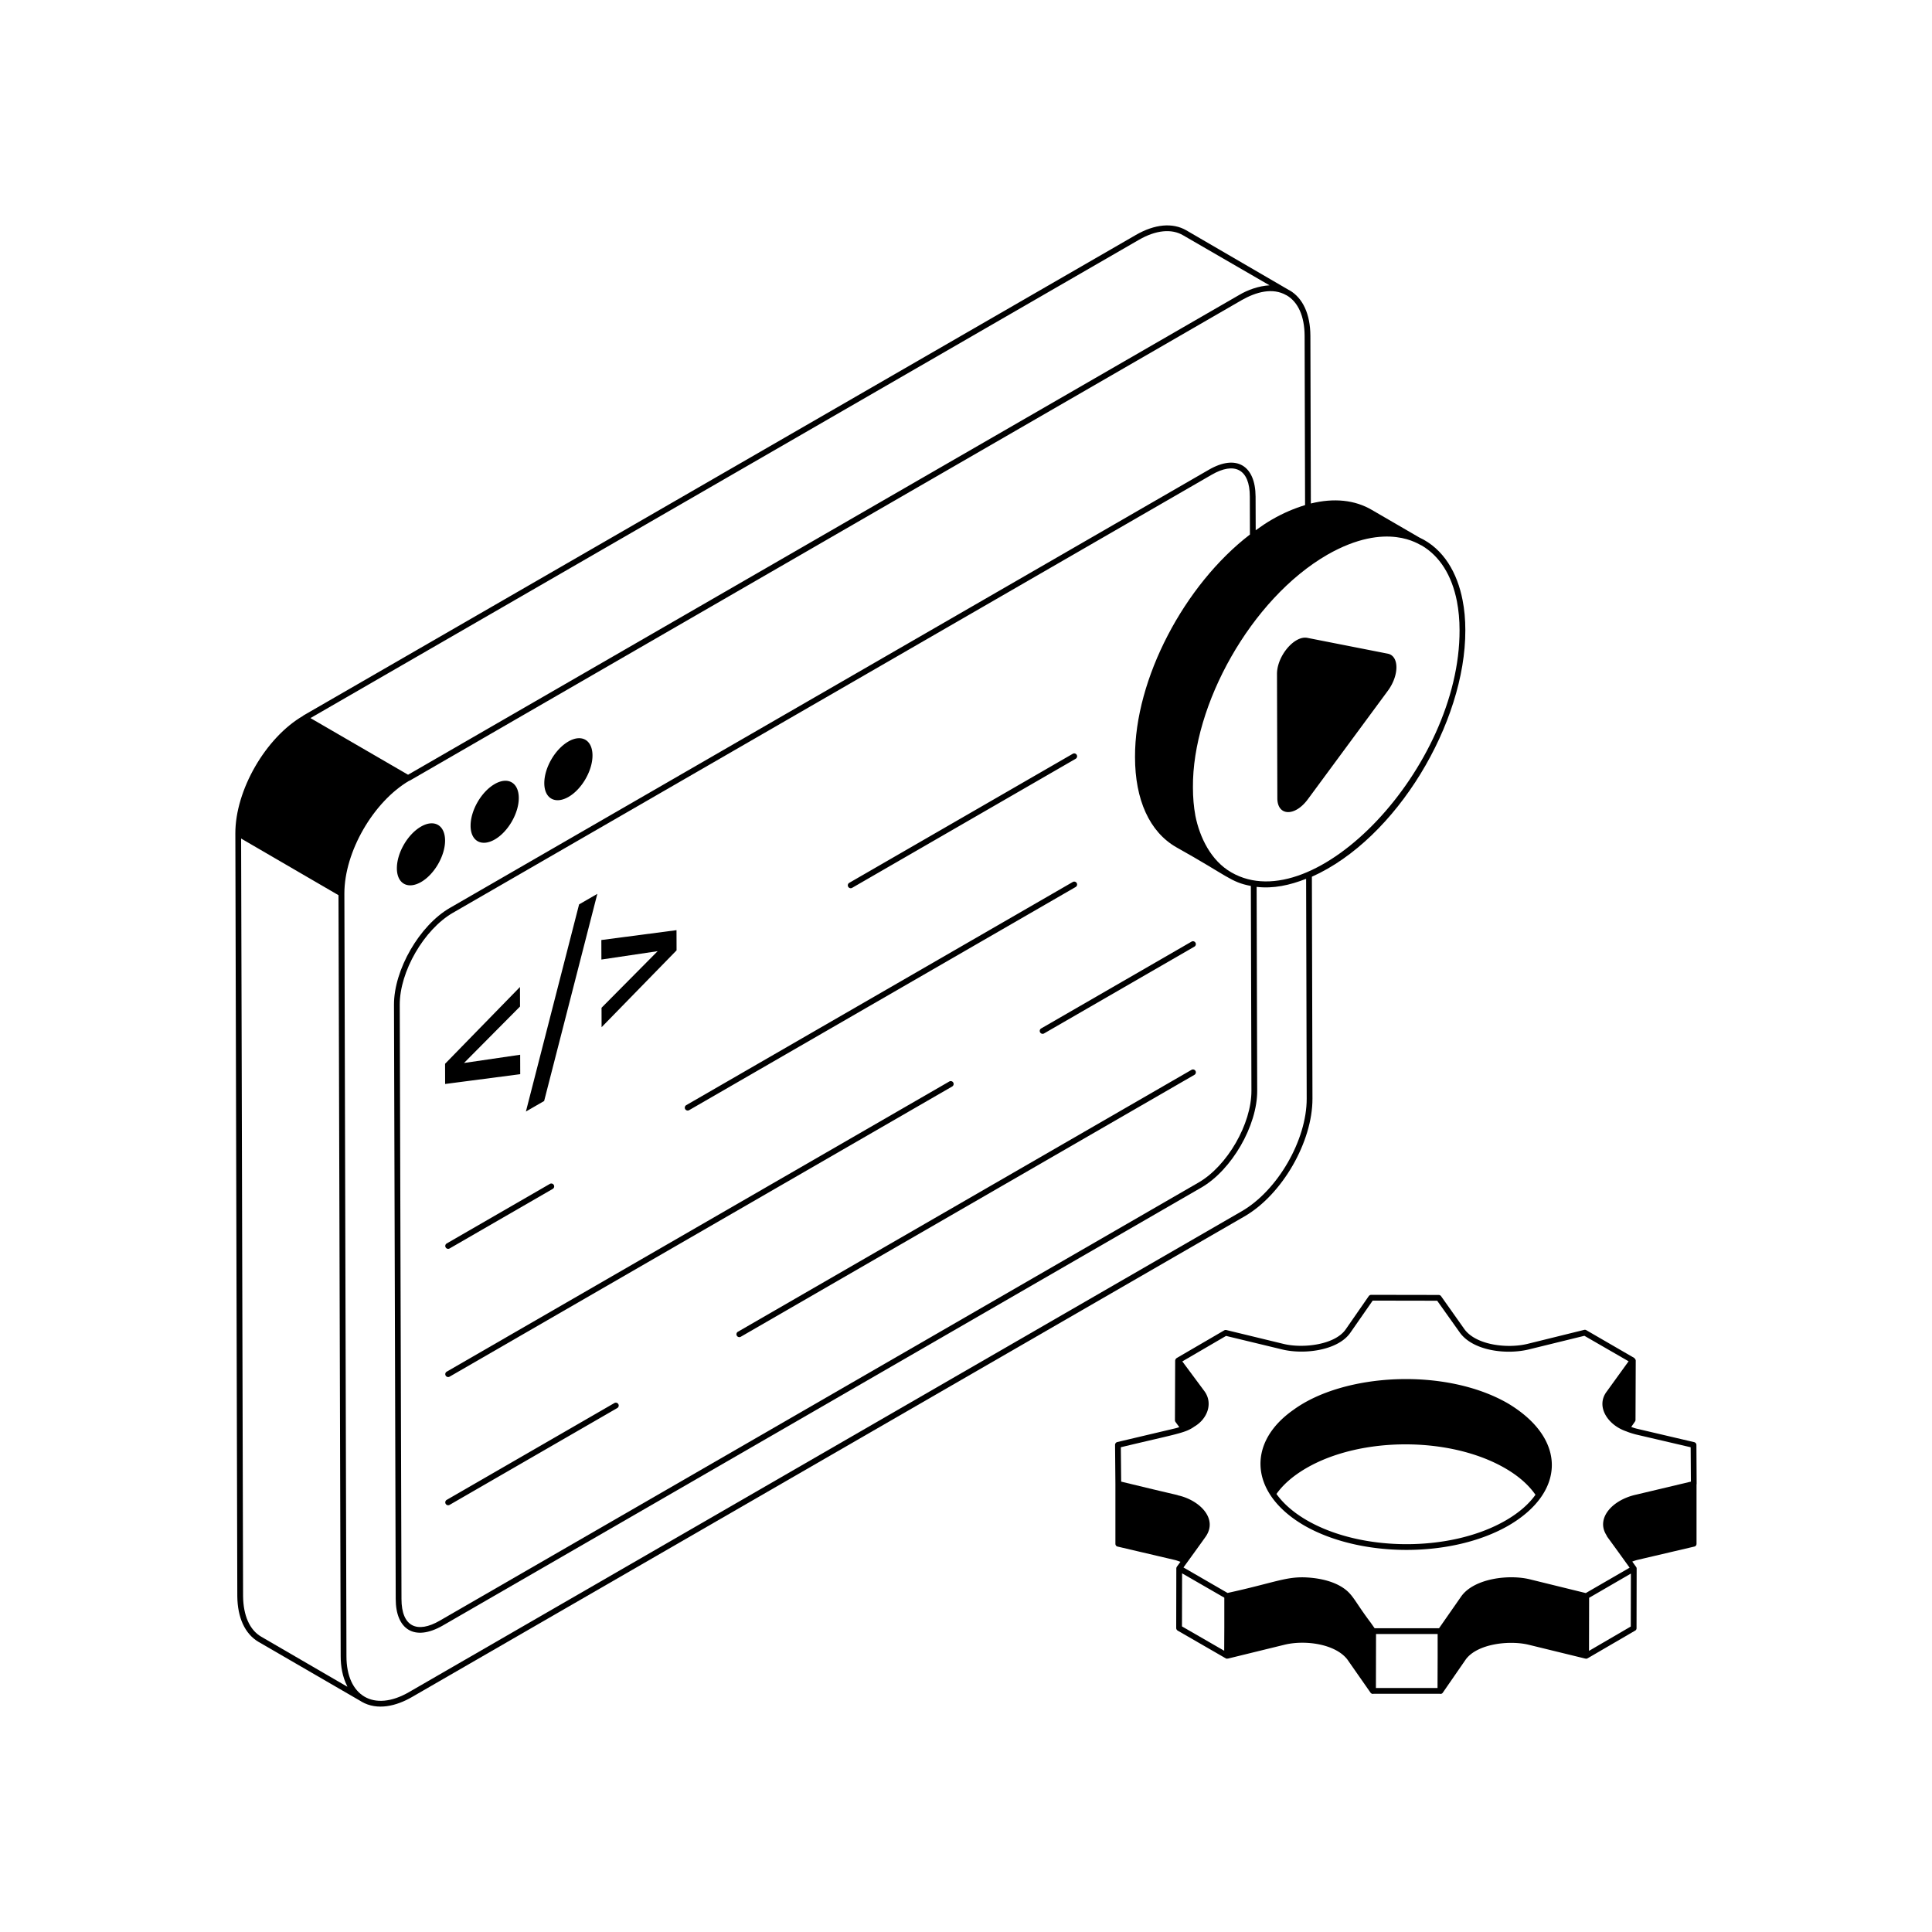
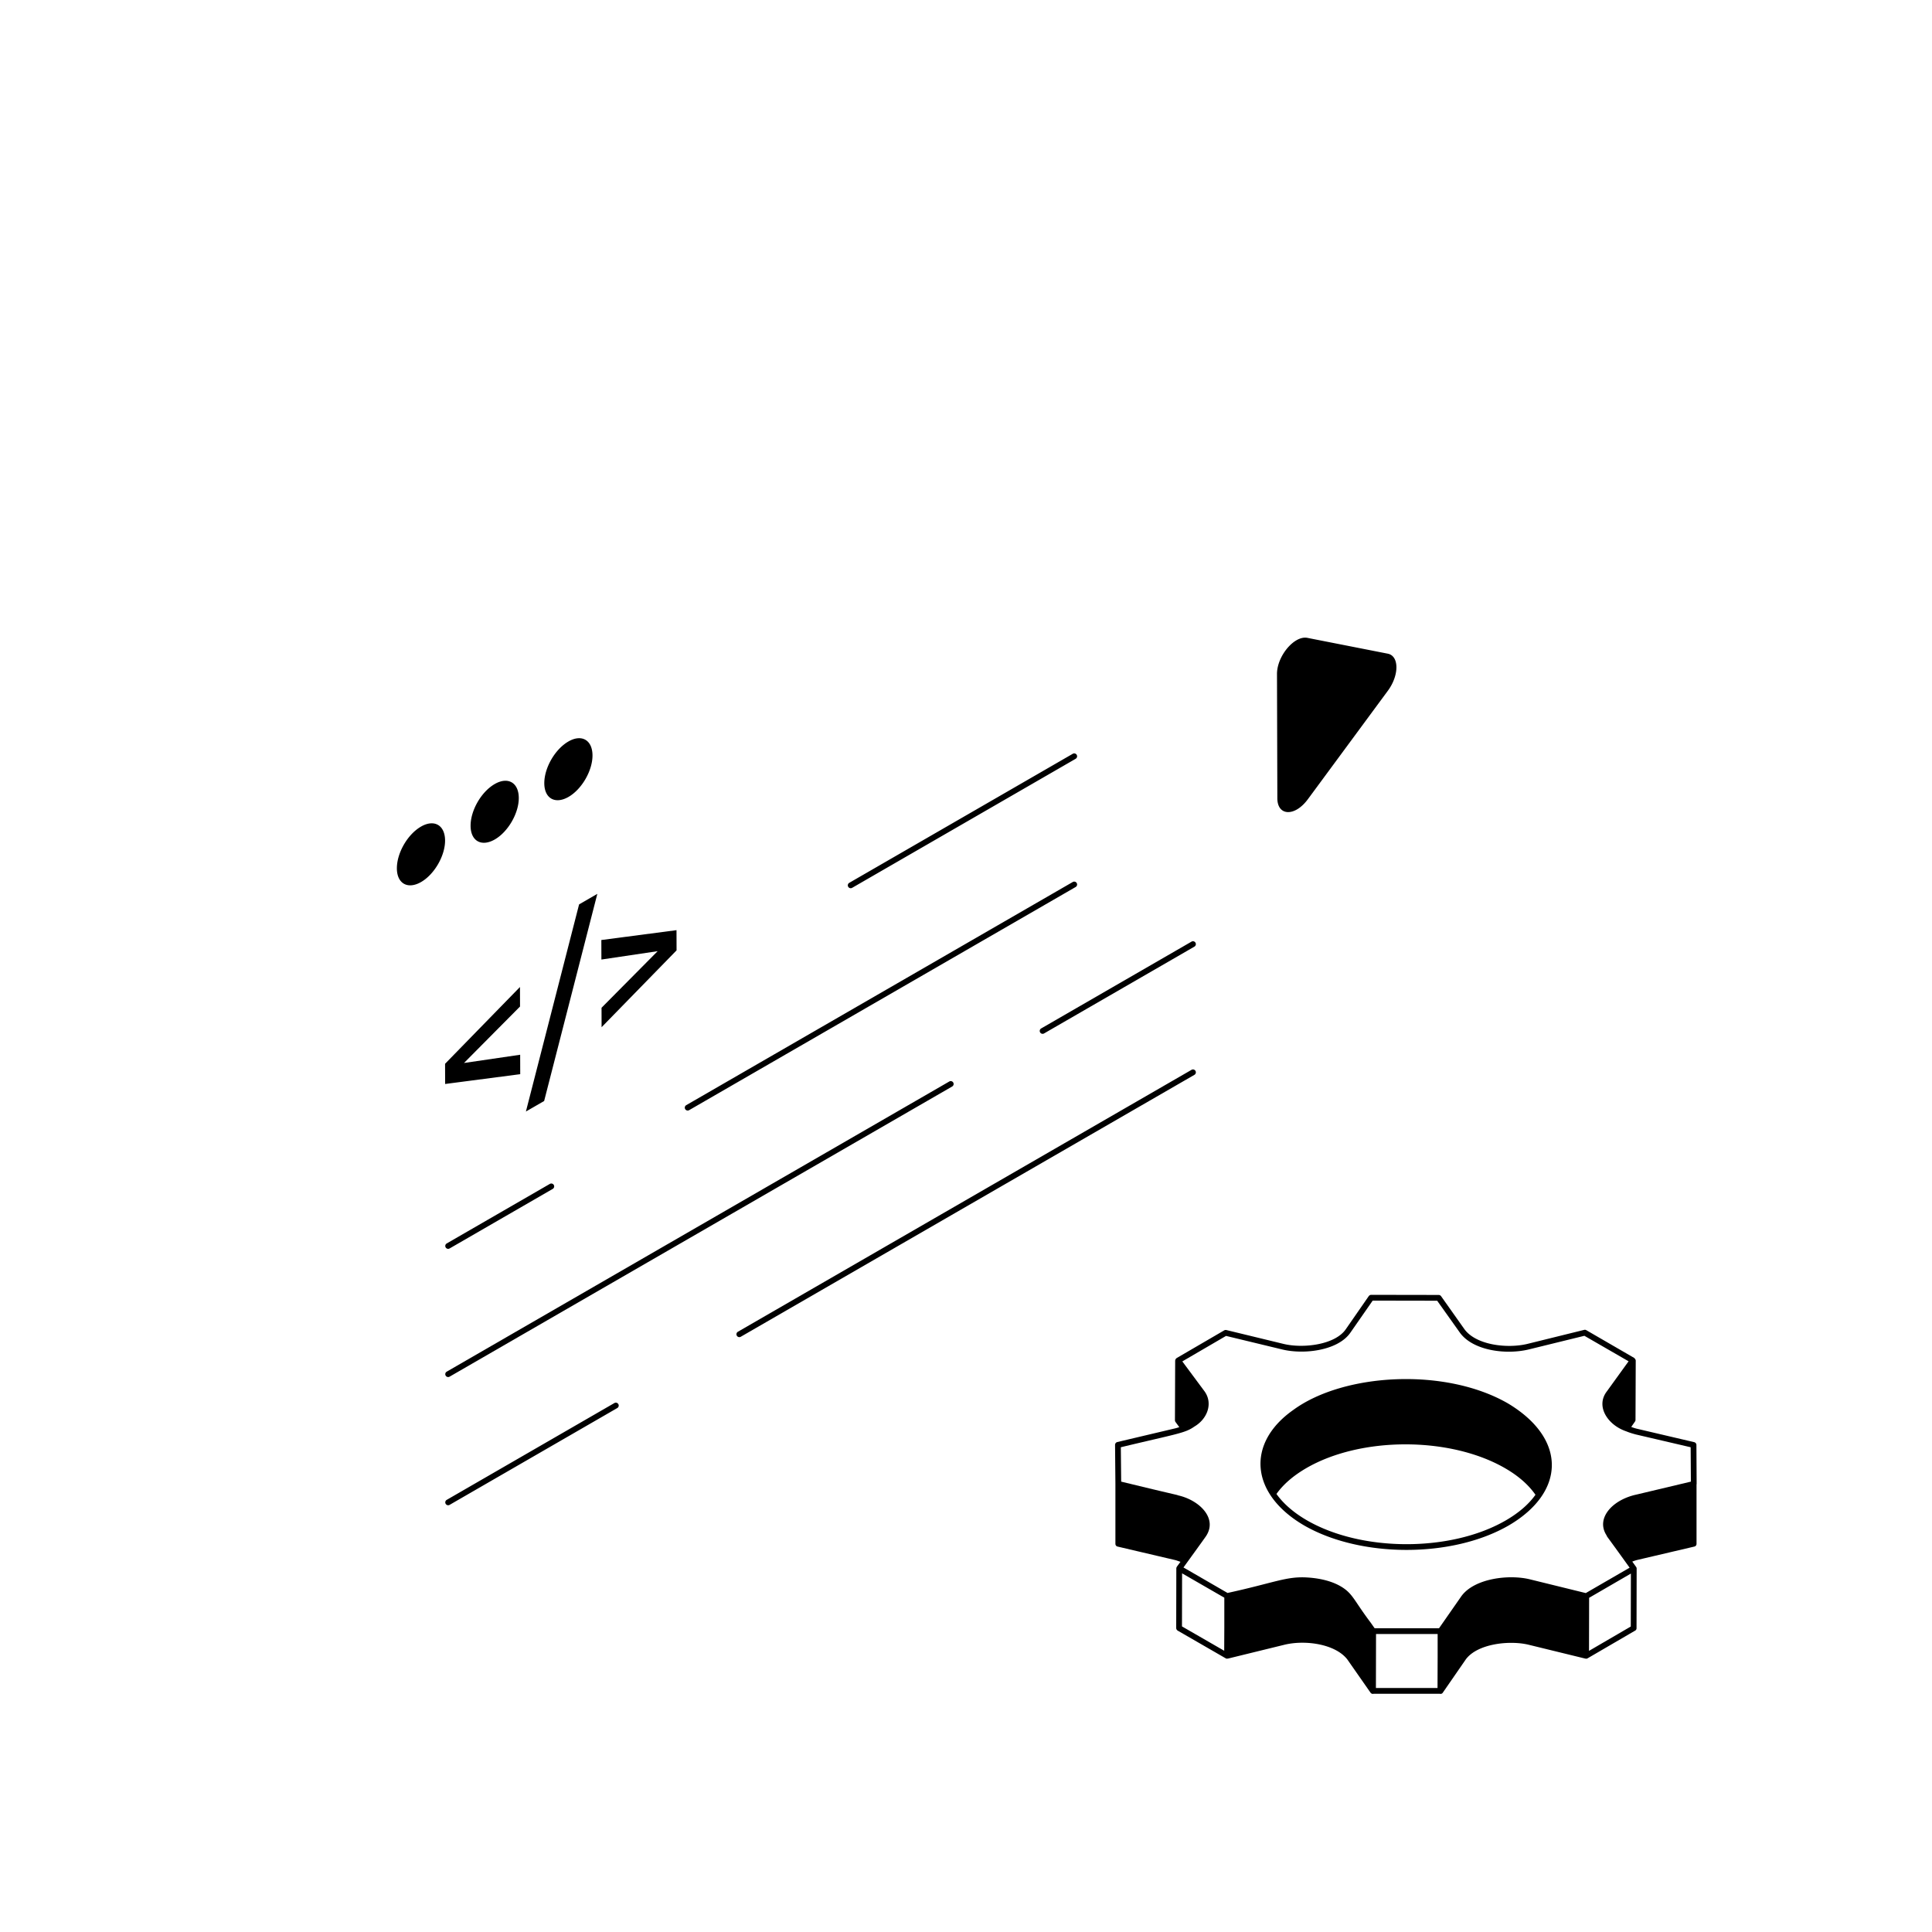
<svg xmlns="http://www.w3.org/2000/svg" xml:space="preserve" style="enable-background:new 0 0 3000 3000" viewBox="0 0 3000 3000">
-   <path d="m2037.985 1705.878-.896-344.505c131.799-58.882 238.646-239.473 238.268-382.662v-.359c0-16.66-1.434-32.248-4.299-46.578-8.115-41.779-29.023-79.568-67.36-97.279l-73.093-42.456c-26.872-15.947-59.478-18.991-95.128-10.213l-.716-260.483c-.179-33.501-11.645-58.582-32.426-70.584h-.179s-.179-.179-.359-.179l-159.801-92.977c-21.14-12.183-48.907-9.675-78.109 7.164L470.969 1111.103c-.179.179-.179.179-.179.359-58.403 33.859-105.519 115.73-105.34 182.731l3.045 1184.533c.359 33.144 11.824 58.223 32.605 70.584l159.443 92.444c.358.179.716.536 1.075.715 24.466 13.982 53.795 6.731 78.109-7.346l1292.739-746.333c58.402-33.683 105.698-115.731 105.519-182.912zm169.116-859.02h.179c28.306 16.482 47.116 46.578 54.999 86.708 2.687 13.974 4.12 29.022 4.12 44.967.575 212.943-224.682 450.551-354.178 376.213-32.069-18.239-49.398-54.793-56.074-88.14v-.179c-2.507-13.615-3.761-28.128-3.761-43.714-1.14-127.587 89.988-292.77 208.708-361.344 93.308-53.312 143.351-14.817 146.007-14.511zm-444.648 328.738c0 66.464 22.573 116.088 63.956 139.917 80.435 44.871 84.268 54.144 115.909 60.194l.897 317.989c.179 51.416-37.443 116.803-82.23 142.602l-1178.084 680.23c-35.012 20.322-59.478 9.667-59.478-33.682l-2.687-922.617c-.179-51.593 37.621-116.805 82.408-142.781L1881.407 737.22c35.06-20.357 59.298-9.395 59.298 33.859l.179 58.939c-101.576 77.93-178.967 223.935-178.431 345.578zm5.913-803.124c26.334-15.227 50.878-17.738 68.972-6.987l134.004 77.571c-16.734.93-34.093 7.135-47.296 15.048l-1290.41 744.902-151.559-87.963 1286.289-742.571zM405.579 2541.427c-17.915-10.39-27.768-32.783-28.127-62.881l-3.045-1176.47 151.202 87.961 3.404 1181.845c0 15.784 2.837 31.832 9.853 45.863.179.538.359.897.537 1.435l-133.824-77.753zm229.669 85.993c-55.113 31.866-97.278 5.643-97.278-55.538l-3.225-1184.531c0-64.723 45.026-142.358 100.682-175.029h.537l1292.56-746.515c21.672-12.213 47.423-19.799 68.972-7.346h.179c18.094 10.392 27.947 32.786 28.127 62.881l.716 262.992c-16.481 5.015-33.68 12.183-51.057 22.214-8.778 5.015-17.199 10.749-25.618 16.841l-.179-52.312c-.262-48.095-29.687-66.526-72.734-41.562l-1178.263 680.23c-47.296 27.231-87.066 96.201-86.887 150.483l2.687 922.617c0 47.266 28.95 66.5 72.914 41.385l1178.084-680.228c47.116-27.231 86.888-96.026 86.709-150.306l-.897-316.557c26.248 3.031 51.689-2.639 76.856-12.54l.896 341.28c.179 64.312-45.146 142.781-101.04 175.027L635.248 2627.42z" />
  <path d="M653.959 1369.537c20.544-11.862 37.216-40.746 37.15-64.351-.068-23.942-16.85-33.51-37.393-21.648-20.84 12.03-37.512 40.914-37.444 64.854.067 23.607 16.848 33.175 37.687 21.145zm114.46-66.085c20.545-11.862 37.217-40.744 37.15-64.351-.068-23.94-16.849-33.51-37.393-21.648-20.839 12.032-37.511 40.914-37.443 64.854.067 23.609 16.848 33.175 37.686 21.145zm114.461-66.086c20.545-11.862 37.216-40.742 37.15-64.349-.068-23.942-16.849-33.51-37.393-21.648-20.839 12.032-37.516 40.917-37.447 64.858.066 23.606 16.852 33.171 37.69 21.139zm-75.164 400.426-87.221 12.793 87.009-87.674-.085-30.316-116.31 119.246.088 31.364 116.606-15.225zm119.813-249.807-28.318 16.349-82.585 321.644 28.317-16.349zm93.662 88.993-87.123 87.867.085 30.187 116.425-119.314-.09-31.364-116.719 15.293.087 30.317zm-323.052 461.624 160.158-92.479c2.143-1.242 2.878-3.989 1.636-6.123a4.482 4.482 0 0 0-6.115-1.645l-160.158 92.479c-2.143 1.242-2.878 3.989-1.636 6.123a4.469 4.469 0 0 0 3.875 2.239c.761 0 1.531-.192 2.24-.594zm369.696-214.157c.761 0 1.531-.193 2.239-.595l600.21-346.524c2.143-1.242 2.878-3.989 1.636-6.123-1.233-2.152-3.989-2.869-6.115-1.645l-600.21 346.524c-2.143 1.242-2.878 3.989-1.636 6.123a4.471 4.471 0 0 0 3.876 2.24zm-375.811 411.588a4.47 4.47 0 0 0 3.875 2.24c.761 0 1.531-.193 2.239-.595l780.418-450.584c2.143-1.242 2.878-3.989 1.636-6.123-1.225-2.134-3.98-2.869-6.115-1.645L693.66 2129.909c-2.143 1.243-2.878 3.989-1.636 6.124zm923.081-532.951a4.469 4.469 0 0 0 3.875 2.239c.761 0 1.531-.192 2.239-.595l233.462-134.799c2.143-1.242 2.878-3.989 1.636-6.123-1.233-2.152-3.998-2.869-6.115-1.645l-233.462 134.799c-2.142 1.243-2.877 3.99-1.635 6.124zm-294.126-223.866c.761 0 1.531-.192 2.239-.595l347.066-200.37c2.143-1.242 2.878-3.989 1.636-6.123-1.233-2.152-3.989-2.887-6.115-1.645l-347.066 200.37c-2.143 1.242-2.878 3.989-1.636 6.123a4.471 4.471 0 0 0 3.876 2.24zm-366.958 799.435L693.66 2328.985c-2.143 1.242-2.878 3.989-1.636 6.123a4.469 4.469 0 0 0 3.875 2.239c.761 0 1.531-.192 2.239-.595l260.361-150.335c2.143-1.242 2.878-3.989 1.636-6.123-1.233-2.151-3.989-2.868-6.114-1.643zm896.182-517.416-704.411 406.707c-2.143 1.242-2.878 3.989-1.636 6.123a4.469 4.469 0 0 0 3.875 2.239c.761 0 1.531-.192 2.239-.595l704.411-406.707c2.143-1.242 2.878-3.989 1.636-6.123-1.233-2.151-3.997-2.868-6.114-1.644zm491.619 518.133c-97.374-56.401-255.21-47.3-333.397 9.854-73.083 51.132-68.085 130.026 16.662 179.508 87.54 50.378 229.569 50.885 317.631 0 88.176-51.503 90.694-134.341-.896-189.362zm-3.584 181.478c-84.916 49.266-223.22 49.266-308.673 0-20.782-12.004-36.726-25.978-47.475-41.026 10.391-14.689 25.797-28.125 46.041-39.95 84.917-49.445 223.578-49.445 309.032 0 20.781 12.004 36.367 25.799 47.116 41.203-10.39 14.692-25.976 28.128-46.041 39.773z" />
  <path d="M2634.193 2243.682c0-1.97-1.434-3.761-3.404-4.3l-88.679-20.782c-3.225-.717-6.271-1.791-9.137-2.865l5.733-8.24c.537-.717.896-1.614.896-2.51l.359-92.439c0-.359-.179-.538-.179-.717v-.359c0-.179-.179-.179-.359-.359-.179-.717-.716-1.432-1.434-1.97-.178-.177-.178-.536-.357-.536l-74.527-43.176c-1.075-.538-2.15-.717-3.404-.359l-87.782 21.676c-31.599 7.67-79.665 1.922-97.816-22.571l-36.367-51.418c-.897-1.253-2.329-1.97-3.762-1.97l-104.802-.179c-1.613 0-2.867.897-3.762 1.97l-35.651 51.418c-16.566 24.208-66.331 30.247-96.92 22.75l-88.678-21.497c-1.075-.179-2.329 0-3.226.536l-73.809 42.998c-.178 0-.178.179-.358.356-.717.538-1.254 1.253-1.613 2.15 0 .179-.179.179-.179.359v.359c0 .179-.179.359-.179.538l-.358 92.798c0 .896.358 1.972.896 2.688l5.912 8.063c-2.508.715-5.017 1.612-7.703 2.148l-88.679 20.961a4.624 4.624 0 0 0-3.404 4.479l.537 60.373v93.156c0 2.152 1.433 3.943 3.404 4.3l88.679 20.784c3.224.715 5.912 1.968 8.957 2.865l-5.554 7.525v.177c-.537.717-.896 1.614-.896 2.51l-.179 92.619c0 1.614.896 3.046 2.15 3.941l74.527 42.996c.716.359 1.612.717 2.328.717.179 0 .359-.179.717-.179.179-.179.358 0 .537 0l87.783-21.499c31.877-7.806 78.838-1.417 97.636 22.752l36.009 51.597c.896 1.253 2.328 1.968 3.761 1.968.359 0 .717-.179 1.075-.179h102.831c.359 0 .717.179 1.075.179 1.434 0 2.867-.715 3.583-1.968l35.651-51.597c18.043-24.482 67.84-29.975 97.636-22.752l87.963 21.499h.357c.179 0 .538.179.897.179.716 0 1.432-.179 2.15-.538l73.809-42.996a4.177 4.177 0 0 0 2.329-3.761l.178-92.798c0-.896-.358-1.614-.716-2.331-.179 0-.179-.179-.179-.179l-5.911-8.24c2.507-.896 4.836-1.791 7.703-2.506l88.678-20.784c1.971-.356 3.404-2.148 3.404-4.3v-92.26c0-.179.179-.359.179-.538l-.356-60.732zm-733.078 283.056-.179 36.545-65.568-37.798.179-82.41 65.568 37.8v45.863zm331.246 46.578-.178 47.831h-95.666l.179-83.841h95.665v36.01zm299.896-47.654-64.852 37.8.178-82.408 64.852-37.621-.178 82.229zm8.24-204.768c-37.479 8.338-62.538 36.993-46.041 62.882 2.379 4.759-4.23-5.57 36.009 50.521l-68.076 39.412-85.991-21.138c-33.001-8.376-87.322-1.742-107.31 26.155l-34.576 49.625h-99.965l-6.449-9.137c-26.557-35.205-27.289-44.933-46.759-56.253-11.762-6.722-28.378-11.967-50.878-13.436-32.956-2.156-50.975 8.015-124.329 24.005l-68.435-39.591c2.663-3.679 32.272-44.555 34.576-48.011 19.418-28.246-10.208-56.666-42.996-63.958-2.33-.933 3.593.708-44.608-10.749l-43.712-10.569-.537-53.386c85.898-20.668 99.688-21.752 114.118-32.068 20.093-11.733 29.349-35.852 15.944-54.641l-34.576-46.578 67.897-39.591 86.887 20.961c34.409 8.442 87.452 1.699 106.415-26.337l34.397-49.445 100.144.179 35.293 49.625c20.446 28.111 71.695 34.594 107.131 25.978l86.171-21.141 68.615 39.591-34.039 47.116c-17.211 22.972 1.604 51.456 29.381 61.27.179.177.358.177.537.177 4.658 1.973 9.854 3.584 15.228 5.017l85.275 19.887.358 53.386-85.099 20.242zm-510.4-1330.422c-5.369-1.065-11.222.429-16.92 3.718-15.75 9.093-30.328 31.917-30.27 52.378l.547 193.007c.078 27.623 27.08 29.017 47.352 1.509l124.237-168.468c17.808-24.078 17.722-54.132-.164-57.602l-124.782-24.542z" />
</svg>